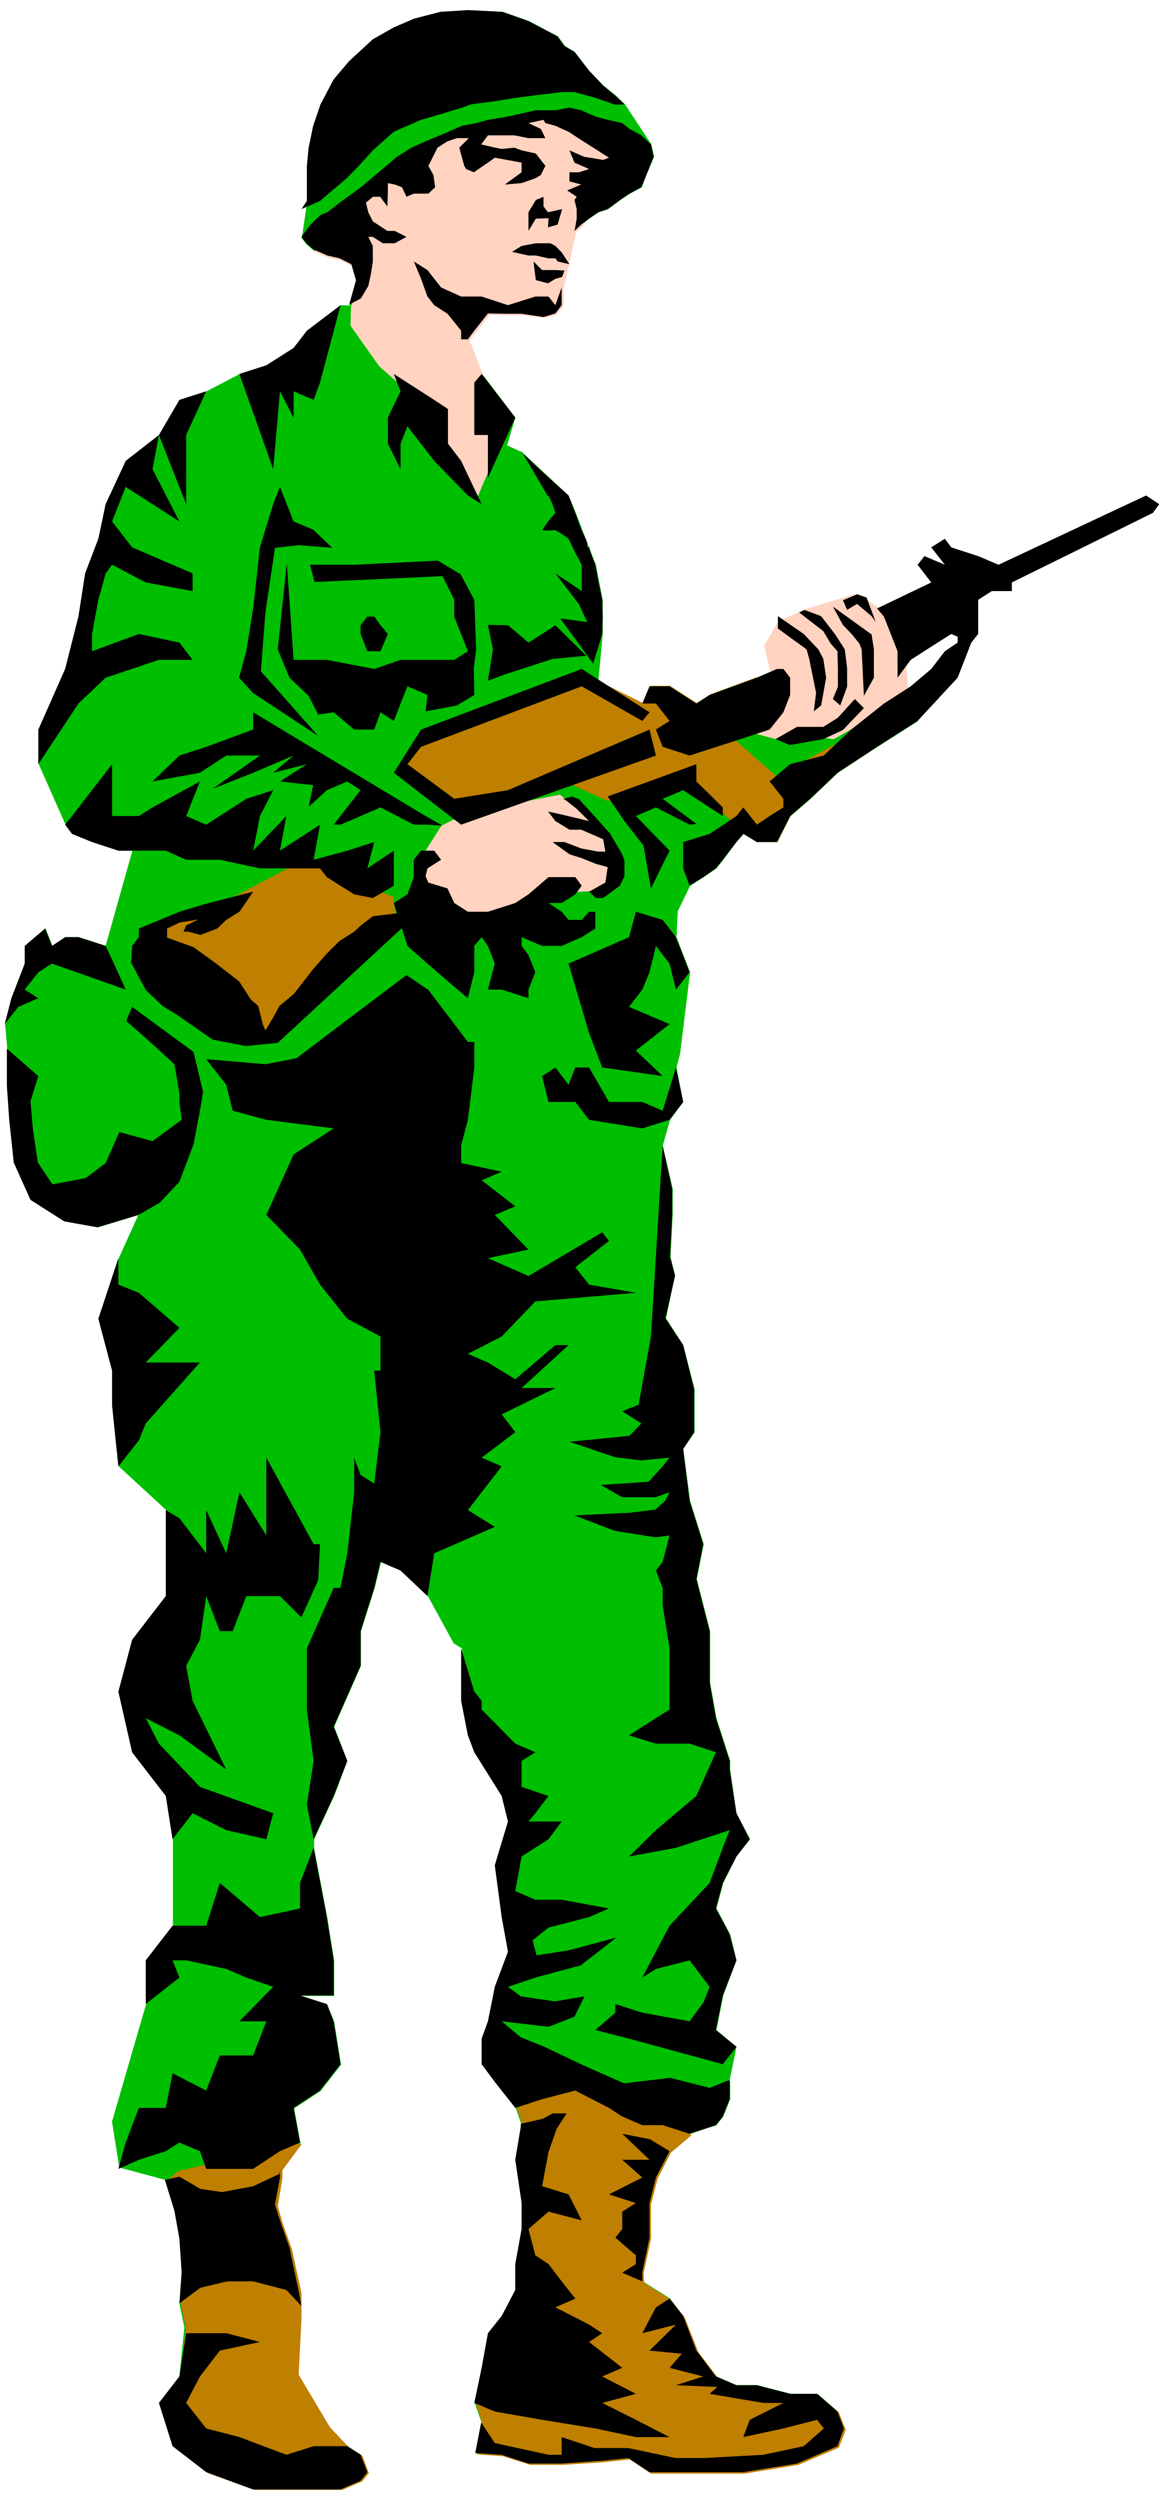
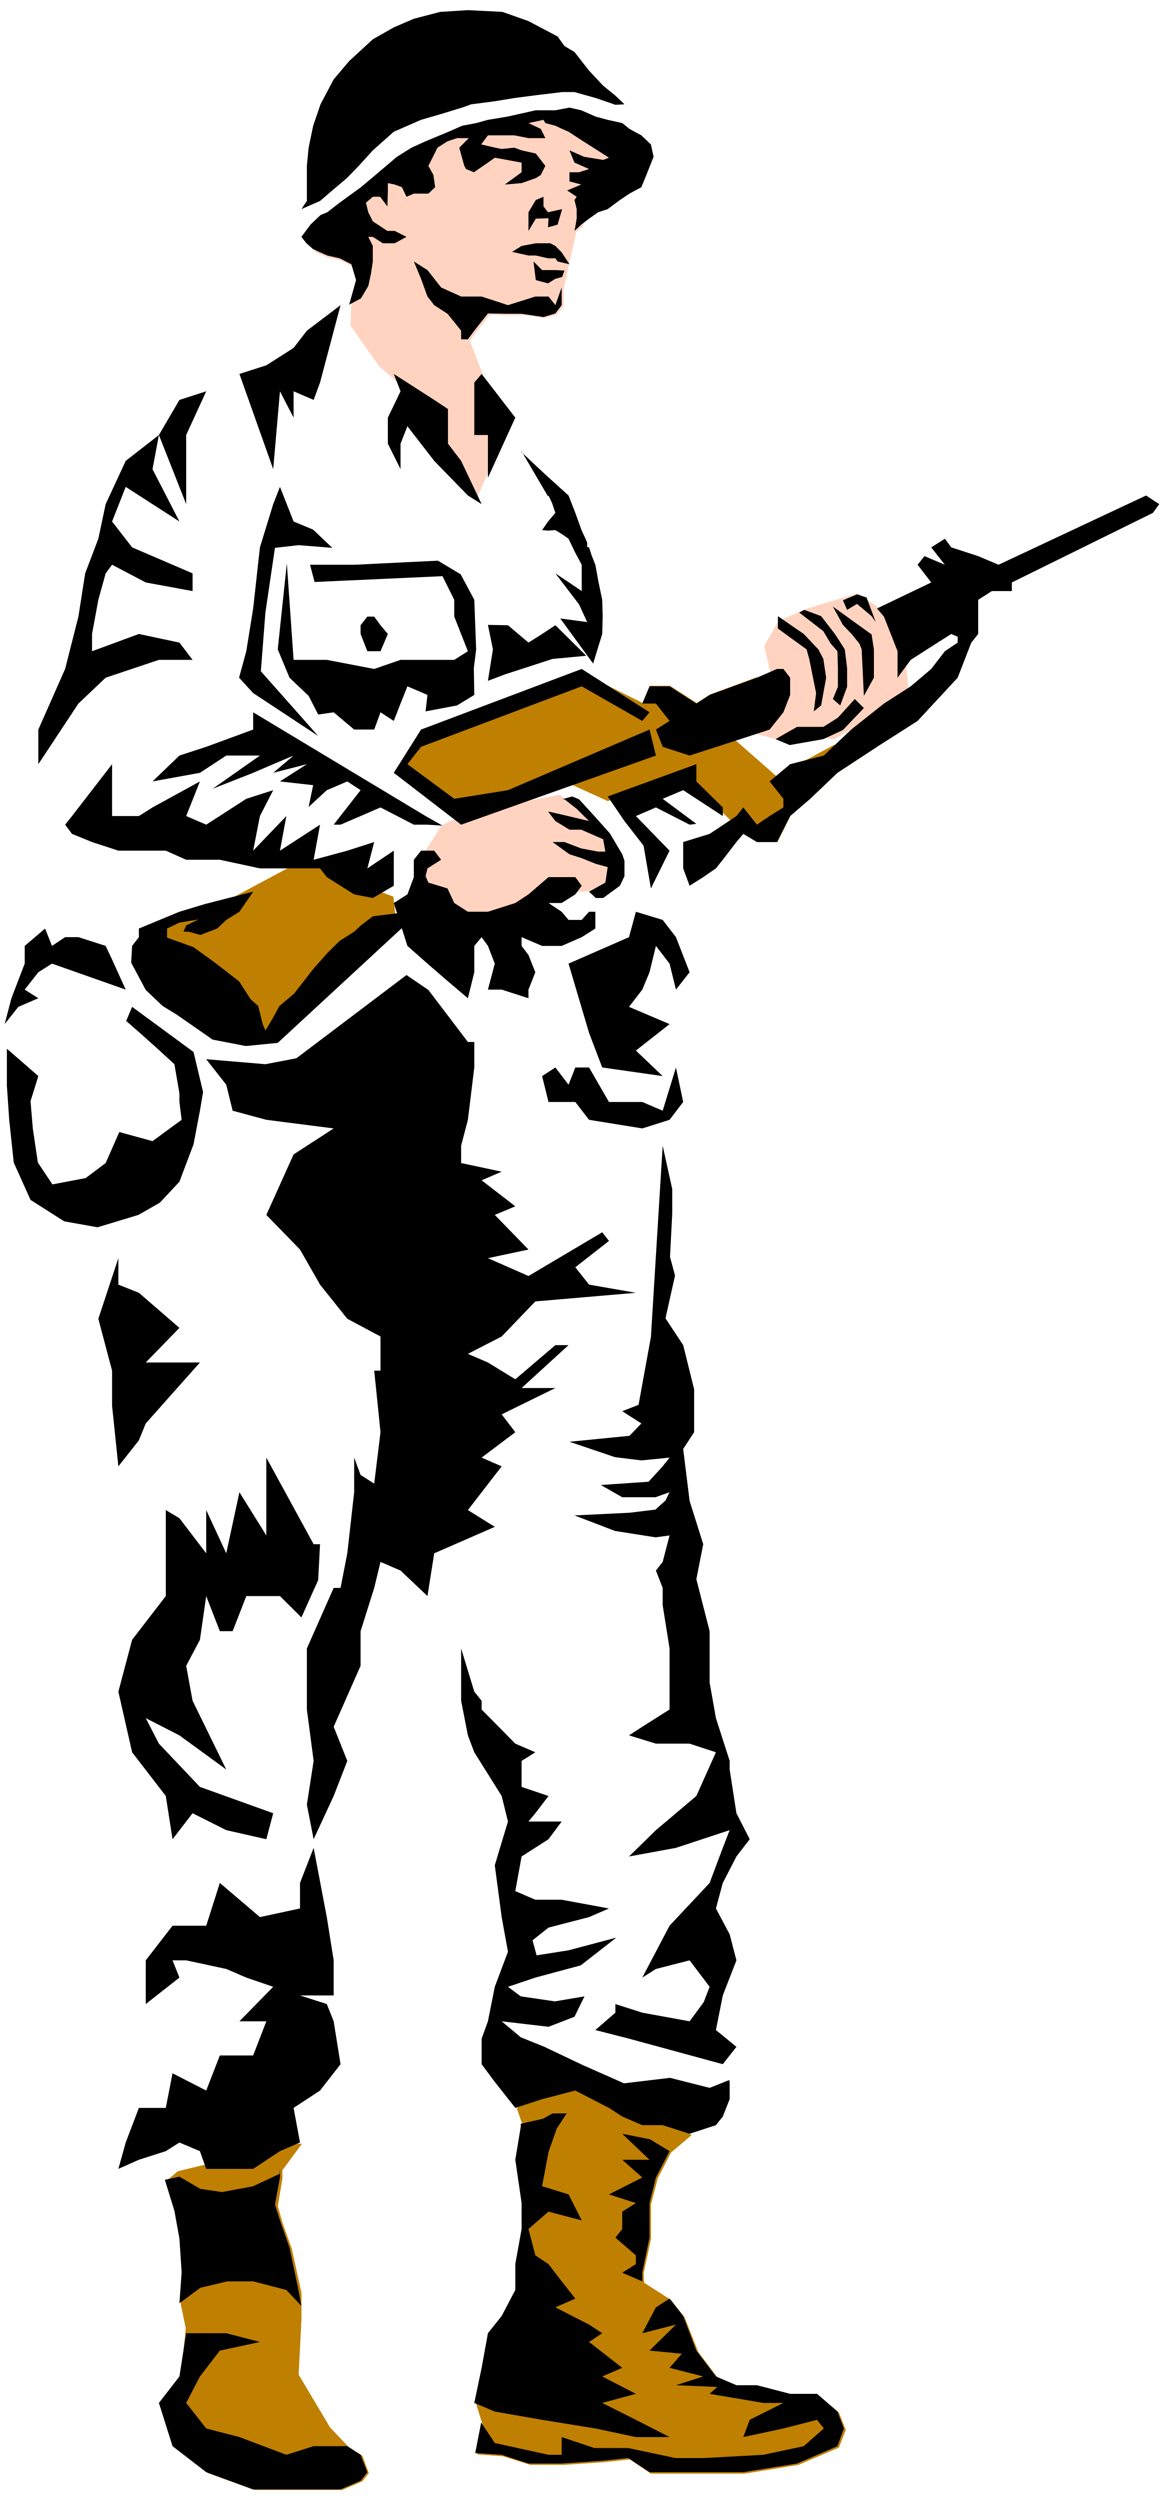
<svg xmlns="http://www.w3.org/2000/svg" width="792.8" height="1701.92" fill-rule="evenodd" stroke-linecap="round" preserveAspectRatio="none" viewBox="0 0 9991 21447">
  <style>.pen3{stroke:#bf7f00;stroke-width:1;stroke-linejoin:round}.brush4{fill:#bf7f00}.pen5{stroke:none}.brush6{fill:#000}</style>
  <path d="M0 0h9991v21447H0z" style="fill:none;stroke:none" />
-   <path d="M1137 7298h-117l-226-74-172-70-59-79-230-519v-297l230-520 113-449 55-371 117-297 59-297 176-371 285-222 172-301 234-74 285-149 231-74 234-149 114-148 289-219 74 4 58-211-39-133-101-50-106-28-121-51-62-54-39-51 47-320v-301l15-156 39-188 63-184 113-214 133-157 203-187 180-102 172-74 226-59 238-15 297 15 223 79 250 132 59 82 85 51 122 160 125 129 101 82 82 78 227 344 23 106-66 156-39 105-102 55-82 55-105 78-82 27-82 55-63 51-59 54-109 485v152l-55 71-101 31-188-28h-125l-164-3-117 148-55 74 118 297 285 375-71 238 129 59 399 371 62 149 114 296 58 149 59 301v293l-82 886 426-289 62-148h172l230 148 114-74 402-148 176-75 1207 446-348 222-340 223-234 223-172 148-113 223h-176l-113-70-63 70-113 152-59 74-109 75-117 74-106 219-11 222 117 301-86 699-31 118 58 296-113 153-63 222 86 372v210l-19 372 39 160-78 367 148 230 98 379v368l-98 144 59 445 117 372-59 300 114 446v441l54 305 118 367v74l54 375 117 223-117 148-113 227-59 219 118 222 54 223-113 301-59 297 172 144-58 285 4 16v148l-59 149-59 74-226 74-172 149-117 226-55 219v297l-66 297 4 78 234 148 113 149 117 297 168 222 172 75h176l289 74h231l175 152 55 145-55 152-347 149-461 74h-805l-184-121-222 23-348 24h-285l-231-75-226-15 51-262-59-168 63-301 54-297 117-148 114-223v-222l58-301v-223l-58-371 51-285v-24l-47-136-172-223-114-152v-219l55-149 59-296 113-301-55-297-58-445 113-375-55-219-234-375-55-145-58-297v-449l-71-43-222-406-231-219-172-74-54 223-118 371v297l-230 523 113 293-113 301-172 371v78l113 594 59 371v301h-289l230 74 59 148 59 368-176 226-227 149 55 296-164 231v70l-43 235 43 136 78 231 82 375v226l-20 481 266 449 160 168 117 74 59 149-59 74-171 74h-754l-399-148-289-223-117-371 172-227 43-421-43-207 23-266-23-289-39-238-82-266-395-106-62-394 293-1008v-375l230-297v-742l-58-371-290-375-117-520 117-445 290-375v-738l-407-375-54-520v-301l-118-445 172-520 168-371-347 106-286-51-289-184-144-320-39-367-20-293v-317l-19-211 54-222 118-297v-152l175-149 59 149 113-75h113l231 75z" style="fill:#00bf00;stroke:#00bf00;stroke-width:1;stroke-linejoin:round" />
  <path d="m5216 6872-410-187-786 293-414-242-168-157 188-269 1387-528 504 250 62-148h172l230 148 114-74 402-148-62 211-415 133 125 50 516 453 106-54 390-211 375 12-340 222-234 223-172 148-113 227h-176l-125-90-496-477zm-715 11091 98-16 421-55 403 211 328 90 184 125-176 149-114 222-58 223v297l-63 293 4 82 231 148 117 149 117 297 168 222 172 74h176l289 75h226l176 148 59 149-59 152-347 148-461 75h-805l-180-122-223 24-347 23h-285l-235-74-222-16 46-261-54-172 58-297 59-301 113-144 117-223v-227l59-296v-223l-59-371 51-285v-28l-47-136z" class="pen3 brush4" />
  <path d="m4102 4255-414-508-105-316-328-289-246-348 4-160 58-211-39-133-102-55-105-23-125-51 473-562 453-293 207-129 598-164h558l477 343-270 321-62 54-82 79-24 27-15 51-8 50-59 51-109 489v148l-59 74-101 28-184-24h-125l-164-4-117 149-55 74 113 293 79 375-20 426zm2520 1555 20 183 62-105-82 266-269 105 308 82 250-31 246 31 578-328 63-82-39-422-145-184-82-117-168-117-187 55-246 74-250 109-121 211zM5134 7083l-328-265-786 152-230 113-184 289 20 293 453 297 438-82 82-55 82-160 453-23 168-137-86-344z" style="fill:#ffd3bf;stroke:#ffd3bf;stroke-width:1;stroke-linejoin:round" />
  <path d="m3399 7904-23-211-496-188-145-105-121-28-703 375-641 239 231 531 824 426 930-930zM1825 18556h344l215-156 207-8-168 227v74l-39 234 39 137 82 231 82 375v226l-24 477 270 453 160 168 117 74 55 149-55 70-172 74h-754l-398-144-289-223-117-375 172-223 43-422-43-207 23-269-23-285-43-243-79-261 98-82z" class="pen3 brush4" />
  <path d="M2634 1724v-301l15-156 39-188 63-184 113-214 133-157 203-187 180-102 172-74 226-59 238-15 297 15 223 79 250 132 59 82 86 51 125 160 121 129 101 82 82 78-78 4-168-58-183-51h-106l-226 27-184 24-164 27-207 27-78 28-180 55-172 50-234 102-180 160-121 133-102 105-125 106-105 90-160 70z" class="pen5 brush6" />
  <path d="m3489 2032-101 55h-102l-86-55h-39l39 78v133l-16 106-23 105-63 106-101 54 59-211-40-136-101-51-106-24-121-54-58-51-43-55 78-105 86-82 58-24 106-82 183-133 125-105 184-156 125-78 121-55 188-78 125-55 121-23 101-28 164-27 247-55h168l121-23 101 23 125 55 102 27 125 28 62 50 102 55 82 78 23 106-62 156-43 105-102 55-82 55-105 78-82 27-78 55-67 51-58 54 7-35 12-70v-82l-19-78 19-28-82-54 121-51-101-27v-78h82l86-28-125-55-43-105 125 55 164 27 50-19-117-75-117-74-113-74-55-24-58-27-86-23-16-28-129 28 106 50 39 79h-145l-121-24h-227l-58 78 121 28 55 11 109-11 62 23 122 27 82 106-39 78-43 27-122 43-144 12 144-105v-83l-125-23-105-19-59 42-121 83-66-28-16-27-43-156 82-82h-101l-82 27-86 55-78 156 43 78 15 105-58 55h-125l-63 27-39-82-62-23-59-12v75l-4 125-62-83h-63l-59 51 20 82 39 78 125 82h63z" class="pen5 brush6" />
  <path d="M4821 2466v152l-54 71-102 31-188-28h-125l-164-3-117 148-55 74h-58v-74l-59-74-58-71-114-74-58-74-55-152-62-149 117 74 117 149 172 78h176l226 74 235-74h113l59 74zm-35-539 39-133-121 27-39-50v-83l-66 28-63 105v160l63-105 109-4-4 78zm102 340-67-102-54-55-43-23h-165 40l-122 23-82 51 141 31h63l105 24h63l19 27zm-309-24 20 160 105 28 63-39 58-16 20-55-78-4h-114zm-445 965 289 375-235 516v-367h-117v-450zm-754 0 58 149-109 226v223l109 219v-219l59-149 230 297 289 297 118 74-176-371-113-148v-297l-118-78zm-457-590-289 219-114 148-234 149-231 74 290 817 58-668 117 226v-226l172 74 55-149zm1554 1254v8l204 191 199 180 58 149 55 152 35 74 12 31v36l16 3 23 71 31 78 28 152 31 149 4 144-4 149-78 254-282-387 231 31-70-152-203-266 117 78 109 74v-226l-59-110-54-113-55-39-58-35-63 4-51-4 51-74 63-74-28-83-31-66-4 8zm-2707-515-230 74-176 301-285 222-172 371-63 297-113 297-58 371-114 449-230 520v297l344-520 234-222 457-153h289l-113-148-348-74-402 148v-148l54-293 63-227 55-74 289 152 402 74v-152l-172-74-347-149-172-222 117-297 461 297-231-449 55-293 234 593v-593zm575 968-114 371-58 524-59 367-62 227 121 132 558 368-492-555 39-504 82-555 203-23 289 23-164-156-168-70-117-297z" class="pen5 brush6" />
  <path d="m3798 4943-1098 50-39-148h383l715-35 195 117 117 219 16 425-20 161 4 230-148 90-270 51 16-141-172-74-59 148-58 149-114-74-54 148h-172l-176-148-133 19-82-160-164-156-101-243 78-738 58 828h285l407 78 226-78h461l117-74-117-297v-144z" class="pen5 brush6" />
  <path d="M3153 5587h113l63-148-63-75-54-74h-59l-58 74v75zm1879 39-289 27-410 133-145 55 43-270-43-210 172 3 176 149 117-74 114-75zm-2859 485v148l-403 148-230 75-231 222 407-74 226-148h289l-406 285 348-137 172-74 175-74-175 148 289-74-231 148 285 32-39 187 156-144 176-75 114 75-231 296h59l172-74 171-74 286 148h117l129 8-145-82z" class="pen5 brush6" />
  <path d="m618 7001 344-445v445h230l117-74 407-223-118 297 172 74 344-222 231-74-114 222-58 297 285-297-55 297 344-223-55 301 289-78 231-74-59 226 227-152v301l-180 105-160-31-235-148-58-75h-516l-344-74h-289l-175-78h-407l-226-74-172-70-59-79zm2996 809L2384 8947l-274 27-285-55-309-215-121-74-144-137-125-234 8-144 58-75v-74l348-144 222-67 411-105-118 172-113 70-78 74-144 55-102-28h-43l23-54 106-51-164 27-106 51v78l227 82 184 133 207 160 101 156 63 55 39 156 23 55 63-105 58-106 125-105 164-211 121-137 106-105 125-79 58-54 102-78zm746-1031-461 74-402-297 117-149 1379-519 520 297 62-74-582-372-1379 520-234 371 578 445 1672-593-55-223zm856 54 761-277v148l227 223v74l-340-222-176 74 289 215-58 7-289-148-172 74 289 297-160 324-63-367-164-211z" class="pen5 brush6" />
  <path d="m6724 5739 58 75v148l-58 149-118 148-226 74-461 149-231-75-58-148 117-74-117-149h-117l62-148h172l230 148 114-74 406-148 172-75zm1613-226-117 301-344 371-348 222-340 223-234 223-172 148-113 223h-172l-117-70-59 70-117 152-59 74-109 75-117 74-55-149v-226l227-70 230-153 59-74 117 148 109-74 118-74v-74l-118-149 176-148 289-74 235-223 281-223 230-148 176-149 117-152 110-74v-74z" class="pen5 brush6" />
  <path d="m7587 5290 59 149 58 148v227l113-153 231-148 117-74 172 74 59-74v-293l117-75h172v-74l1211-597 54-75-113-74-1266 594-175-74-231-75-55-74-117 74 117 149-175-74-59 74 117 152-465 223zm-438-86 332 239 20 128v243l-86 156-19-399-20-50-63-78-78-82zm-246 28 145 54 121 157 82 128 20 161v160l-59 160-63-55 43-105v-160l-4-145-58-66-63-106-207-160z" class="pen5 brush6" />
  <path d="m6677 5286 222 153 125 132 43 82 24 161-43 238-63 51 20-157-59-293-23-82-145-105-101-74zm660 711-145 160-125 79h-226l-184 105 121 51 289-51 168-78 78-82 102-106zm180-660-79-211-82-27-121 51 36 82 85-51 125 105zM4911 6833l59 24 121 132 144 161 106 179 19 55v133l-39 82-144 105h-63l-58-54 140-78 20-133-102-28-125-50-101-32-145-105h102l144 55 145 27h62l-19-106-188-82h-101l-121-74-63-82 121 27 231 55-106-105-105-82h-20zm-1070 789 58 125 117 75h172l235-75 113-74 172-148h230l55 74-55 74-117 74h-113l113 75 59 70h113l63-70h54v144l-117 74-172 75h-168l-176-75v75l59 78 59 148-59 149v74l-230-74h-118l59-223-59-152-54-75-63 75v226l-55 223-171-145-176-152-172-152-117-368 117-74 55-148v-149l62-78h113l59 78-117 74-16 67 24 55zM1559 9607l-250 183-285-78-117 266-172 129-285 54-125-187-43-289-20-238 67-215-270-235v317l20 293 39 367 144 320 289 184 286 51 351-106 184-105 168-180 121-320 55-289 27-161-82-343-527-387-51 121 125 109 144 129 145 133 43 250v74zm-480-1117-117-258-55-117-234-75H559l-113 75-59-149-175 149v152L98 8564l-58 222 117-148 172-74-117-74 117-149 117-74zm4840-149-117-301-114-148-230-70-59 218-519 227 176 594 113 297 519 74-230-219 289-227-348-148 114-148 62-149 55-226 117 152 55 223z" class="pen5 brush6" />
  <path d="m5802 9158 62 296-117 153-234 74-457-74-118-153h-230l-55-222 114-74 113 148 58-148h118l171 296h286l175 75zm-2125-665-188-128-945 714-266 51-508-43 172 219 55 223 289 78 578 74-344 223-234 519 289 297 172 301 234 293 285 152v293h-54l54 528-54 441-117-74-55-149v297l-59 524-58 297h-59l-230 519v524l58 441-58 375 58 297 172-371 117-301-117-293 231-523v-297l117-371 54-223 172 74 231 219 58-367 520-227-231-144 290-375-172-75 289-218-117-153 461-226h-290l403-368h-113l-344 293-235-144-172-74 290-149 289-301 863-74-402-70-118-149 289-226-58-74-633 375-348-153 348-74-289-297 176-74-289-223 172-74-348-74v-149l58-222 55-449v-219h-55zm-2661 2301-172 520 118 445v301l54 520 176-223 59-145 465-523h-465l289-297-348-301-176-70z" class="pen5 brush6" />
  <path d="M2286 12505v668l-231-371-113 524-172-371v371l-230-301-117-70v738l-289 375-118 445 118 520 289 375 58 371 172-223 289 145 344 78 59-223-629-226-352-371-113-219 289 148 402 293-289-590-55-300 118-223 54-375 117 301h110l117-301h289l184 183 144-320 16-308h-55zm406 3348 113 594 59 371v301h-289l230 74 59 148 59 368-176 226-227 149 55 297-172 74-230 152h-403l-54-152-176-74-117 74-231 74-176 78 63-226 113-297h231l58-297 289 148 117-301h286l113-293h-231l290-296-231-79-172-74-344-74h-117l59 148-289 227v-375l230-297h289l117-367 344 293 344-74v-219zm-293 2797-226 106-266 50-187-27-180-105-125 27 82 266 43 238 19 289-19 266 180-133 230-55h223l285 74 129 137-24-129-78-371-82-234-43-137 43-231v-74zm-859 1738-176 227 117 371 289 223 403 148h750l172-74 58-74-58-149-114-74h-289l-234 74-403-152-285-74-172-219 118-227 171-222 344-74-289-75h-344zm2418-6246v449l58 297 55 145 235 375 54 219-113 375 59 445 54 297-113 301-59 296-54 149v219l113 152 176 223 230-75 285-74 289 149 114 74 172 74h175l231 74 226-74 59-74 59-149v-148l-4-16-168 67-340-86-395 47-355-157-328-156-203-82-164-137 402 47 223-86 86-175-254 43-293-43-110-82 235-79 390-105 305-238-410 109-274 43-35-129 137-109 348-90 171-74-406-75h-226l-172-74 54-297 231-148 113-152h-285l59-71 113-148-231-78v-223l118-74-172-74-289-293v-75l-63-78z" class="pen5 brush6" />
  <path d="m5688 9829 82 372v210l-19 372 43 160-82 367 152 230 94 379v368l-94 144 55 445 117 372-59 300 114 446v441l54 305 118 367v74l58 375 114 223-114 148-117 227-59 219 118 222 58 223-117 301-59 297 176 144-117 149-805-219-289-74 172-149v-74l231 74 406 74 121-164 51-132-172-227-289 74-117 74 234-445 344-367 113-301 59-152-461 152-403 74 231-226 347-293 168-375-226-74h-289l-231-71 114-74 234-148v-524l-59-371v-148l-58-149 58-74 59-227-121 16-348-55-347-133 472-23 223-27 86-78 35-71-121 43h-285l-184-105 410-28 121-132 59-75-242 24-227-28-390-132 515-51 102-106-164-105 140-55 106-582zm-1027 8348-191 43v24l-47 285 54 371v223l-54 301v222l-117 223-118 148-54 297-63 301 176 74 406 71 457 74 348 74h289l-289-148-289-145 289-78-289-149 172-74-285-222 113-75-113-74-289-148 171-75-117-148-113-148-113-75-59-226 172-149 285 75-113-223-227-70 55-293 70-200 86-132h-121zm1086 278-117 226-55 219v297l-62 297v78l-172-74 117-74v-75l-176-152 59-74v-149l117-74-231-74 286-145-172-152h234l-234-223 238 47z" class="pen5 brush6" />
  <path d="m5747 19720 117 149 113 297 168 222 176 75h176l285 74h231l175 152 55 145-55 152-347 149-461 74h-805l-183-121-223 23-348 24h-285l-230-75-227-15 51-262 117 176 461 101h113v-152l281 94h290l406 86h242l512-28 347-74 172-152-58-74-289 74-344 74 55-148 289-145h-172l-461-78 66-59-355-15 234-75-289-74 105-121-277-27 227-223-289 74 117-222z" class="pen5 brush6" />
</svg>